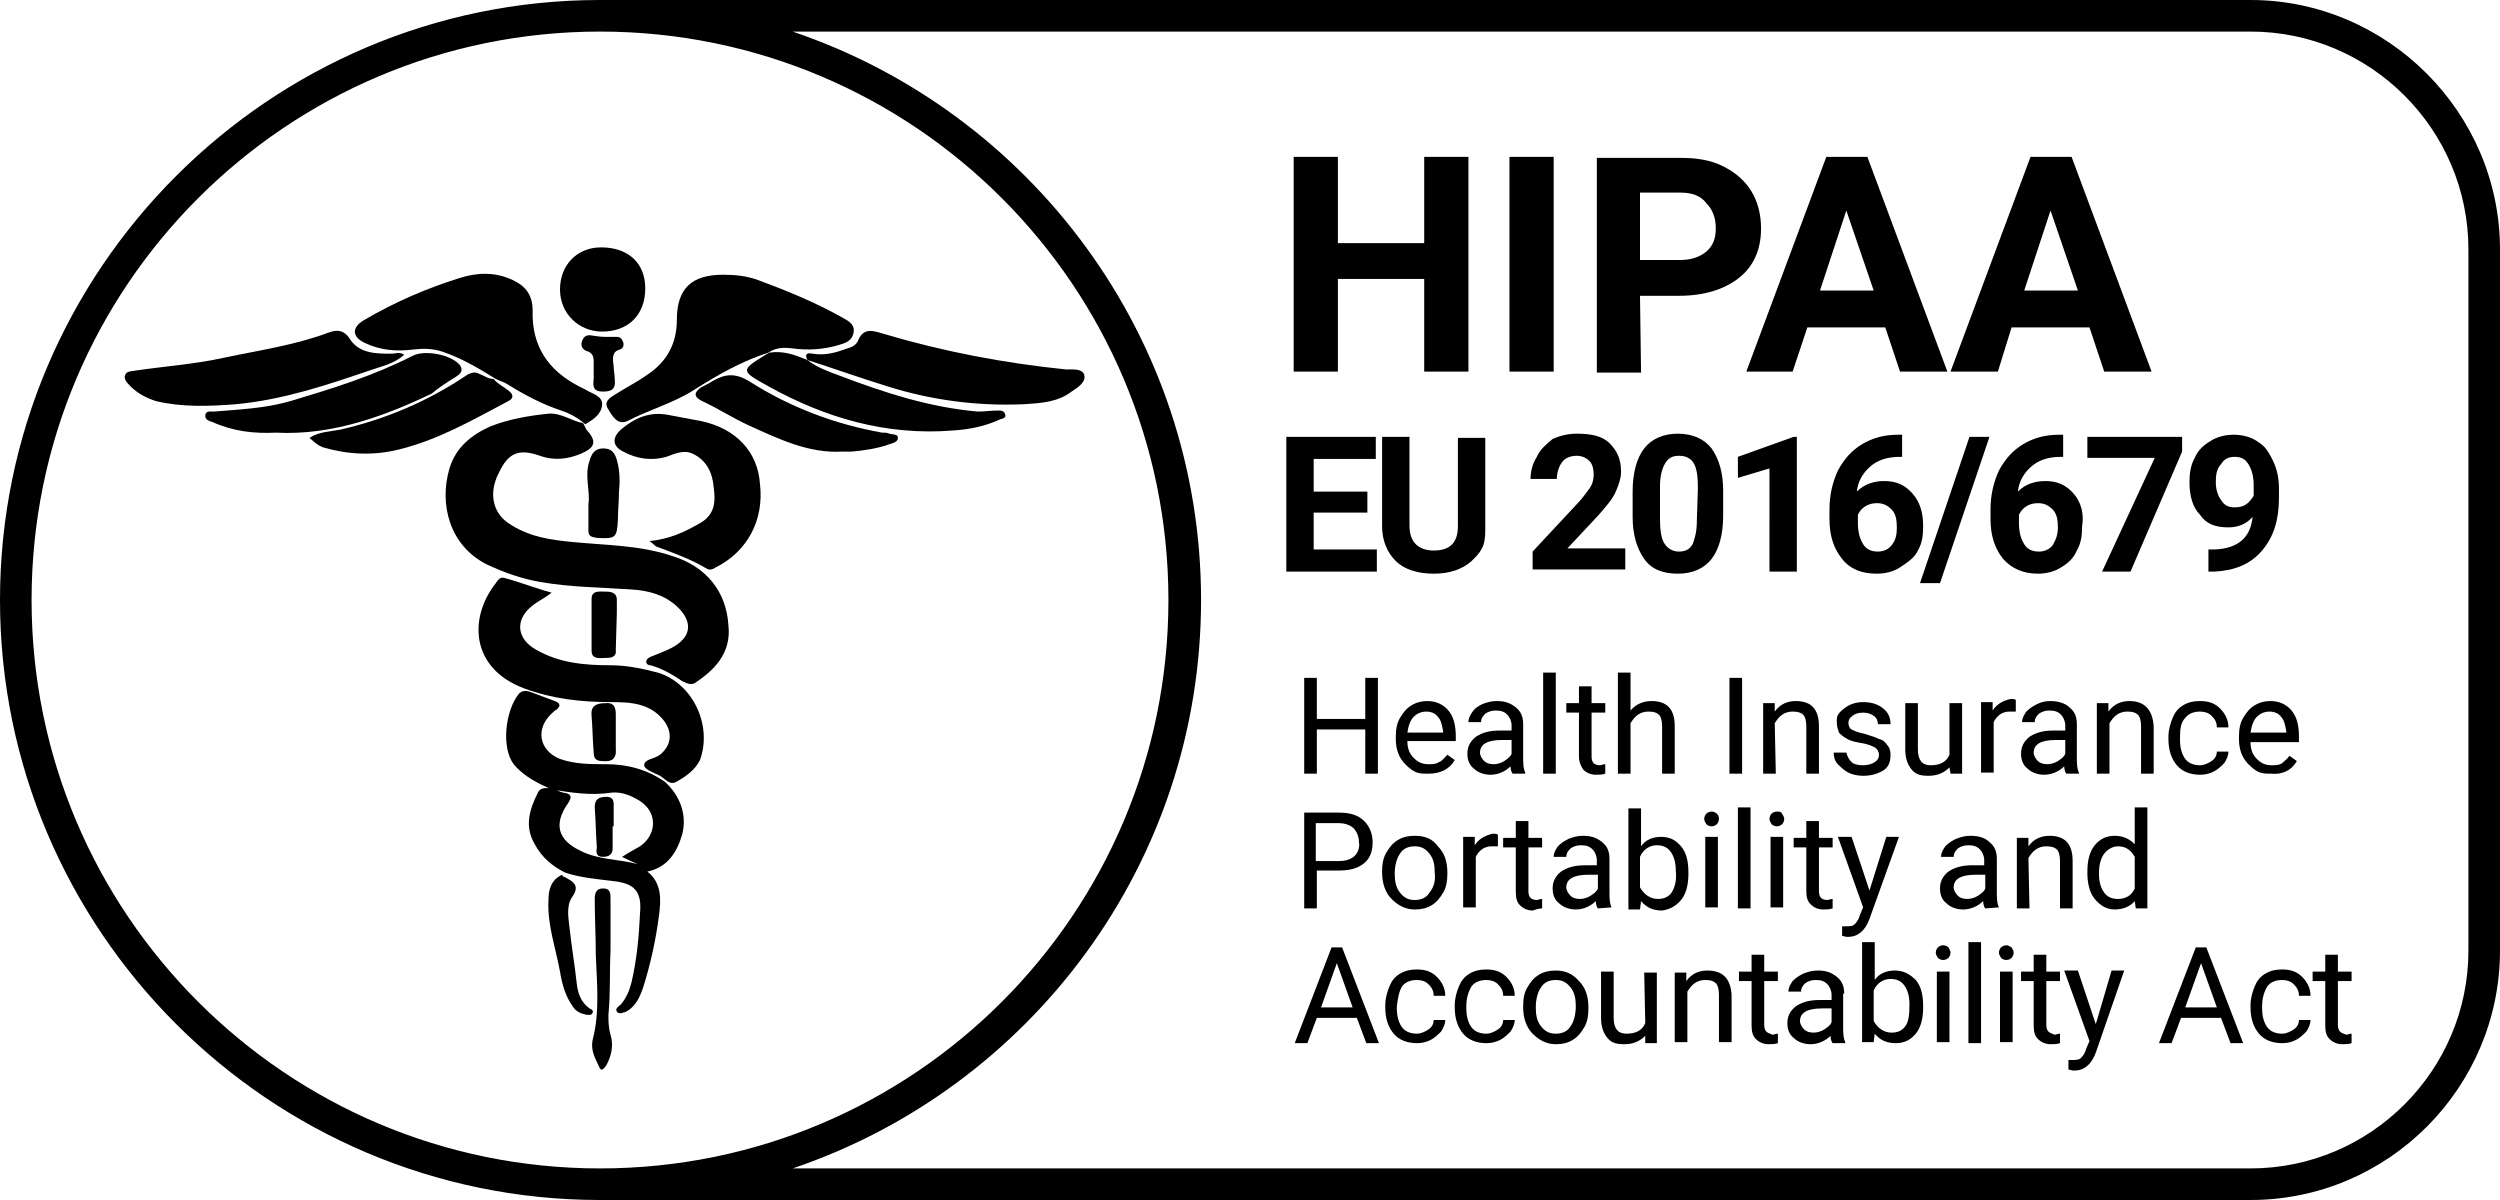
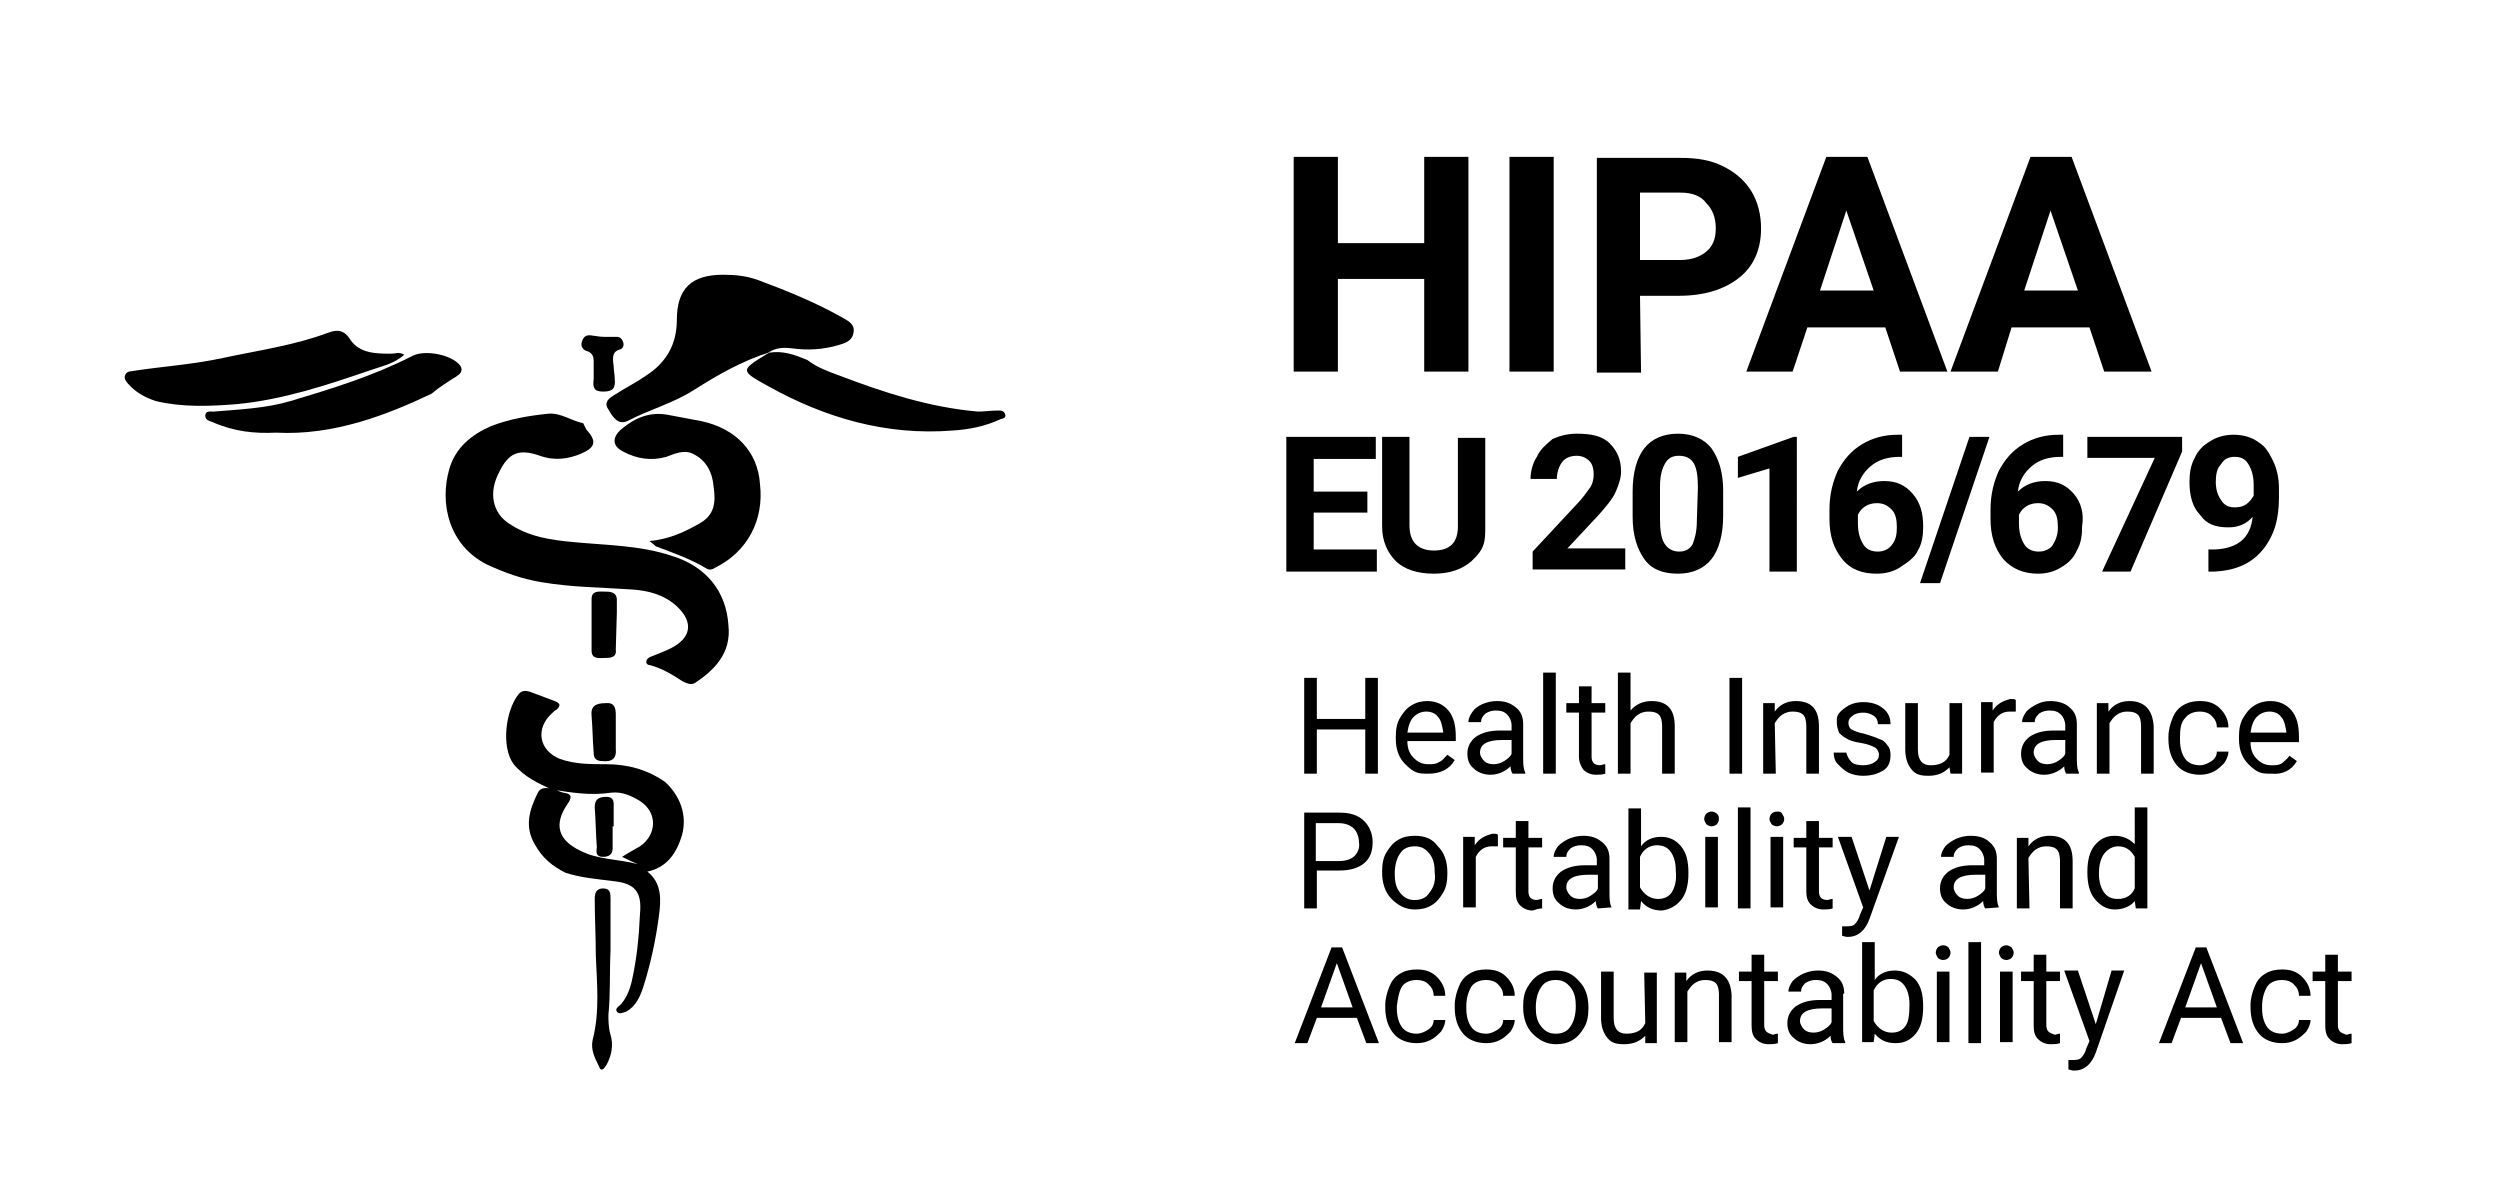
<svg xmlns="http://www.w3.org/2000/svg" version="1.1" id="Layer_1" x="0px" y="0px" viewBox="0 0 237.5 114" style="enable-background:new 0 0 237.5 114;" xml:space="preserve">
  <g>
    <path d="M130.9,64.4h-1.2v3.9h-4.6v-3.9h-1.2v9.1h1.2v-4.2h4.6v4.2h1.2V64.4z M136.7,72.4c-0.3,0.2-0.6,0.2-1,0.2   c-0.6,0-1-0.2-1.4-0.6s-0.6-0.9-0.6-1.6h4.6V70c0-1.1-0.2-1.9-0.7-2.5s-1.2-0.9-2-0.9c-0.5,0-1,0.1-1.5,0.4s-0.8,0.7-1.1,1.2   s-0.4,1.1-0.4,1.8v0.2c0,1,0.3,1.8,0.9,2.4c0.9,0.9,1.3,0.9,2.2,0.9c1.1,0,2-0.4,2.5-1.3l-0.7-0.5C137.2,72,137,72.3,136.7,72.4    M134.3,68.1c0.3-0.3,0.7-0.5,1.2-0.5s0.9,0.2,1.1,0.5c0.3,0.3,0.4,0.8,0.5,1.4v0.1h-3.4C133.8,68.9,134,68.4,134.3,68.1    M139.9,67.6c-0.2,0.3-0.4,0.6-0.4,1h1.2c0-0.3,0.1-0.5,0.4-0.8c0.3-0.2,0.6-0.3,1-0.3c0.5,0,0.8,0.1,1.1,0.4   c0.2,0.2,0.4,0.6,0.4,1v0.5h-1.1c-1,0-1.7,0.2-2.3,0.6c-0.5,0.4-0.8,0.9-0.8,1.6c0,0.6,0.2,1.1,0.6,1.4c0.4,0.4,1,0.6,1.6,0.6   c0.7,0,1.4-0.3,1.9-0.8c0,0.3,0.1,0.6,0.2,0.7h1.2v-0.1c-0.2-0.4-0.2-0.9-0.2-1.5v-3.1c0-0.7-0.2-1.2-0.7-1.6s-1-0.6-1.8-0.6   c-0.5,0-0.9,0.1-1.4,0.3C140.4,67.1,140.1,67.3,139.9,67.6 M143.6,71.6c-0.1,0.3-0.4,0.5-0.7,0.7s-0.7,0.3-1,0.3   c-0.4,0-0.7-0.1-0.9-0.3c-0.2-0.2-0.4-0.5-0.4-0.8c0-0.8,0.7-1.2,2.1-1.2h0.9V71.6z M146.6,63.9h1.2v9.6h-1.2V63.9z M150.4,73.1   c0.3,0.3,0.7,0.5,1.2,0.5c0.3,0,0.6,0,0.9-0.1v-0.9c-0.2,0-0.4,0.1-0.5,0.1c-0.3,0-0.5-0.1-0.6-0.2s-0.2-0.3-0.2-0.6v-4.2h1.3v-0.9   h-1.3v-1.6H150v1.6h-1.2v0.9h1.2v4.2C150,72.4,150.2,72.8,150.4,73.1 M159.1,73.5V69c0-1.6-0.7-2.4-2.2-2.4c-0.8,0-1.5,0.3-2,0.9   v-3.6h-1.2v9.6h1.2v-4.8c0.2-0.3,0.4-0.6,0.7-0.8s0.6-0.3,1-0.3c0.5,0,0.8,0.1,1,0.3s0.3,0.6,0.3,1.1v4.5L159.1,73.5z M164.3,64.4   h1.2v9.1h-1.2V64.4z M168.6,68.7c0.2-0.3,0.4-0.6,0.7-0.8s0.6-0.3,1-0.3c0.5,0,0.8,0.1,1,0.3s0.3,0.6,0.3,1.1v4.5h1.2V69   c0-1.6-0.7-2.4-2.2-2.4c-0.8,0-1.5,0.3-2,1v-0.8h-1.1v6.7h1.2L168.6,68.7L168.6,68.7z M177,72.7c-0.5,0-0.9-0.1-1.1-0.3   s-0.4-0.5-0.5-0.9h-1.2c0,0.4,0.1,0.8,0.4,1.1s0.6,0.6,1,0.8s0.9,0.3,1.4,0.3c0.8,0,1.4-0.2,1.9-0.5s0.7-0.8,0.7-1.5   c0-0.4-0.1-0.7-0.3-0.9c-0.2-0.3-0.4-0.5-0.8-0.6c-0.4-0.2-0.8-0.3-1.4-0.5c-0.6-0.1-1-0.3-1.2-0.4s-0.3-0.4-0.3-0.6   c0-0.3,0.1-0.5,0.4-0.7c0.2-0.2,0.6-0.3,1-0.3s0.7,0.1,1,0.3s0.4,0.5,0.4,0.8h1.2c0-0.6-0.2-1.1-0.7-1.5s-1.1-0.6-1.9-0.6   c-0.7,0-1.3,0.2-1.8,0.6c-0.8,0.6-0.7,0.9-0.7,1.4c0,0.3,0.1,0.6,0.2,0.9c0.2,0.2,0.4,0.4,0.8,0.6c0.3,0.2,0.8,0.3,1.4,0.4   s1,0.3,1.2,0.4s0.4,0.4,0.4,0.7s-0.1,0.5-0.4,0.7S177.4,72.7,177,72.7 M185.3,73.5h1.1v-6.7h-1.2v4.9c-0.3,0.7-0.9,1-1.8,1   c-0.8,0-1.2-0.5-1.2-1.5v-4.4H181v4.4c0,0.8,0.2,1.4,0.6,1.9s0.9,0.6,1.6,0.6c0.9,0,1.5-0.3,2-0.8L185.3,73.5z M189.3,67.5v-0.8   h-1.1v6.7h1.2v-4.8c0.3-0.6,0.8-1,1.5-1h0.6v-1.1c-0.1-0.1-0.3-0.1-0.5-0.1C190.2,66.6,189.7,66.9,189.3,67.5 M195.1,69.4   c-1,0-1.7,0.2-2.3,0.6c-0.5,0.4-0.8,0.9-0.8,1.6c0,0.6,0.2,1.1,0.6,1.4c0.4,0.4,1,0.6,1.6,0.6c0.7,0,1.4-0.3,1.9-0.8   c0,0.3,0.1,0.6,0.2,0.7h1.2v-0.1c-0.2-0.4-0.2-0.9-0.2-1.5v-3.1c0-0.7-0.2-1.2-0.7-1.6c-0.4-0.4-1.1-0.6-1.8-0.6   c-0.5,0-0.9,0.1-1.3,0.3s-0.7,0.4-1,0.7c-0.2,0.3-0.4,0.6-0.4,1h1.2c0-0.3,0.1-0.5,0.4-0.8c0.3-0.2,0.6-0.3,1-0.3   c0.5,0,0.8,0.1,1.1,0.4c0.2,0.2,0.4,0.6,0.4,1v0.5L195.1,69.4z M196.2,71.6c-0.1,0.3-0.4,0.5-0.7,0.7s-0.7,0.3-1,0.3   c-0.4,0-0.7-0.1-0.9-0.3c-0.2-0.2-0.4-0.5-0.4-0.8c0-0.8,0.7-1.2,2.1-1.2h0.9V71.6z M202.3,66.6c-0.8,0-1.5,0.3-2,1v-0.8h-1.1v6.7   h1.2v-4.8c0.2-0.3,0.4-0.6,0.7-0.8s0.6-0.3,1-0.3c0.5,0,0.8,0.1,1,0.3s0.3,0.6,0.3,1.1v4.5h1.2V69   C204.5,67.4,203.7,66.6,202.3,66.6 M207.6,68.2c0.3-0.4,0.8-0.6,1.4-0.6c0.4,0,0.8,0.1,1.1,0.4s0.5,0.6,0.5,1.1h1.1   c0-0.7-0.3-1.3-0.8-1.8s-1.1-0.7-1.9-0.7c-0.6,0-1.1,0.1-1.6,0.4s-0.8,0.7-1,1.2S206,69.3,206,70v0.2c0,1.1,0.3,1.9,0.8,2.5   s1.3,0.9,2.2,0.9c0.5,0,0.9-0.1,1.3-0.3s0.7-0.5,1-0.8c0.2-0.3,0.4-0.7,0.4-1.1h-1.1c0,0.4-0.2,0.7-0.5,0.9s-0.7,0.4-1.1,0.4   c-0.6,0-1.1-0.2-1.4-0.6s-0.5-1-0.5-1.8V70C207.1,69.2,207.2,68.6,207.6,68.2 M218.2,72.3l-0.7-0.5c-0.2,0.3-0.5,0.5-0.7,0.7   c-0.3,0.2-0.6,0.2-1,0.2c-0.6,0-1-0.2-1.4-0.6s-0.6-0.9-0.6-1.6h4.6V70c0-1.1-0.2-1.9-0.7-2.5s-1.2-0.9-2-0.9c-0.5,0-1,0.1-1.5,0.4   s-0.8,0.7-1.1,1.2s-0.4,1.1-0.4,1.8v0.2c0,1,0.3,1.8,0.9,2.4c0.9,0.9,1.3,0.9,2.2,0.9C216.8,73.6,217.7,73.2,218.2,72.3    M214.4,68.1c0.3-0.3,0.7-0.5,1.2-0.5s0.9,0.2,1.1,0.5c0.3,0.3,0.4,0.8,0.5,1.4v0.1h-3.4C213.9,68.9,214.1,68.4,214.4,68.1    M127.2,77.2h-3.3v9.1h1.2v-3.6h2.1c1,0,1.8-0.2,2.4-0.7s0.8-1.2,0.8-2s-0.3-1.5-0.8-2C129,77.4,128.2,77.2,127.2,77.2 M128.7,81.3   c-0.3,0.3-0.8,0.5-1.5,0.5H125v-3.6h2.2c0.6,0,1.1,0.2,1.4,0.5s0.5,0.8,0.5,1.3C129.2,80.5,129,81,128.7,81.3 M134.4,79.4   c-0.6,0-1.1,0.1-1.6,0.4s-0.8,0.7-1.1,1.2s-0.4,1.1-0.4,1.8v0.1c0,1,0.3,1.9,0.9,2.5s1.3,1,2.2,1c0.6,0,1.1-0.1,1.6-0.4   s0.8-0.7,1.1-1.2s0.4-1.1,0.4-1.8v-0.1c0-1.1-0.3-1.9-0.9-2.5C136.1,79.7,135.4,79.4,134.4,79.4 M135.8,84.8   c-0.3,0.5-0.8,0.7-1.4,0.7s-1-0.2-1.4-0.7s-0.5-1.1-0.5-1.8c0-0.8,0.2-1.5,0.5-1.9c0.3-0.5,0.8-0.7,1.4-0.7s1,0.2,1.4,0.7   s0.5,1.1,0.5,1.8C136.4,83.7,136.2,84.3,135.8,84.8 M140.1,80.3v-0.8H139v6.7h1.2v-4.8c0.3-0.6,0.8-1,1.5-1h0.6v-1.1   c-0.1-0.1-0.3-0.1-0.5-0.1C141,79.4,140.5,79.7,140.1,80.3 M146.5,86.3v-0.9c-0.2,0-0.4,0.1-0.5,0.1c-0.3,0-0.5-0.1-0.6-0.2   s-0.2-0.3-0.2-0.6v-4.2h1.3v-0.9h-1.3V78H144v1.6h-1.2v0.9h1.2v4.2c0,0.6,0.1,1,0.4,1.3s0.7,0.5,1.2,0.5   C145.9,86.4,146.2,86.3,146.5,86.3 M153.1,86.2c-0.2-0.4-0.2-0.9-0.2-1.5v-3.1c0-0.7-0.2-1.2-0.7-1.6s-1-0.6-1.8-0.6   c-0.5,0-0.9,0.1-1.4,0.3c-0.4,0.2-0.7,0.4-1,0.7c-0.2,0.3-0.4,0.6-0.4,1h1.2c0-0.3,0.1-0.5,0.4-0.8c0.3-0.2,0.6-0.3,1-0.3   c0.5,0,0.8,0.1,1.1,0.4c0.2,0.2,0.4,0.6,0.4,1v0.5h-1.1c-1,0-1.7,0.2-2.3,0.6c-0.5,0.4-0.8,0.9-0.8,1.6c0,0.6,0.2,1.1,0.6,1.4   c0.4,0.4,1,0.6,1.6,0.6c0.7,0,1.4-0.3,1.9-0.8c0,0.3,0.1,0.6,0.2,0.7L153.1,86.2z M151.8,84.4c-0.1,0.3-0.4,0.5-0.7,0.7   s-0.7,0.3-1,0.3c-0.4,0-0.7-0.1-0.9-0.3c-0.2-0.2-0.4-0.5-0.4-0.8c0-0.8,0.7-1.2,2.1-1.2h0.9V84.4z M159.7,85.5   c0.5-0.6,0.7-1.5,0.7-2.5v-0.1c0-1.1-0.2-1.9-0.7-2.5s-1.1-0.9-1.9-0.9s-1.5,0.3-1.9,0.9v-3.6h-1.2v9.6h1.1l0.1-0.8   c0.5,0.6,1.1,0.9,2,0.9C158.6,86.4,159.2,86.1,159.7,85.5 M158.8,84.8c-0.3,0.4-0.7,0.6-1.3,0.6c-0.7,0-1.3-0.4-1.7-1.1v-2.9   c0.3-0.7,0.9-1.1,1.6-1.1c0.6,0,1,0.2,1.3,0.6s0.5,1,0.5,1.8C159.3,83.7,159.1,84.3,158.8,84.8 M162,79.5h1.2v6.7H162V79.5z    M163.1,77.3c-0.1-0.1-0.3-0.2-0.5-0.2s-0.4,0.1-0.5,0.2s-0.2,0.3-0.2,0.5s0.1,0.3,0.2,0.5c0.1,0.1,0.3,0.2,0.5,0.2   s0.4-0.1,0.5-0.2s0.2-0.3,0.2-0.5C163.3,77.5,163.2,77.4,163.1,77.3 M165.1,76.7h1.2v9.6h-1.2V76.7z M168.2,79.5h1.2v6.7h-1.2V79.5   z M168.8,77.1c-0.2,0-0.4,0.1-0.5,0.2s-0.2,0.3-0.2,0.5s0.1,0.3,0.2,0.5c0.1,0.1,0.3,0.2,0.5,0.2s0.4-0.1,0.5-0.2s0.2-0.3,0.2-0.5   s-0.1-0.3-0.2-0.5S169,77.1,168.8,77.1 M172,85.9c0.3,0.3,0.7,0.5,1.2,0.5c0.3,0,0.6,0,0.9-0.1v-0.9c-0.2,0-0.4,0.1-0.5,0.1   c-0.3,0-0.5-0.1-0.6-0.2s-0.2-0.3-0.2-0.6v-4.2h1.3v-0.9h-1.3V78h-1.2v1.6h-1.2v0.9h1.2v4.2C171.6,85.2,171.7,85.6,172,85.9    M180.4,79.5h-1.2l-1.6,5.1l-1.7-5.1h-1.3l2.4,6.7l-0.3,0.7c-0.1,0.4-0.3,0.7-0.5,0.9s-0.5,0.2-0.9,0.2H175v0.9l0.4,0.1h0.2   c0.9,0,1.6-0.6,2-1.7L180.4,79.5z M189.9,86.2c-0.2-0.4-0.2-0.9-0.2-1.5v-3.1c0-0.7-0.2-1.2-0.7-1.6c-0.4-0.4-1-0.6-1.8-0.6   c-0.5,0-0.9,0.1-1.4,0.3c-0.4,0.2-0.7,0.4-1,0.7c-0.2,0.3-0.4,0.6-0.4,1h1.2c0-0.3,0.1-0.5,0.4-0.8c0.3-0.2,0.6-0.3,1-0.3   c0.5,0,0.8,0.1,1.1,0.4c0.2,0.2,0.4,0.6,0.4,1v0.5h-1.1c-1,0-1.7,0.2-2.3,0.6c-0.5,0.4-0.8,0.9-0.8,1.6c0,0.6,0.2,1.1,0.6,1.4   c0.4,0.4,1,0.6,1.6,0.6c0.7,0,1.4-0.3,1.9-0.8c0,0.3,0.1,0.6,0.2,0.7L189.9,86.2z M188.6,84.4c-0.1,0.3-0.4,0.5-0.7,0.7   s-0.7,0.3-1,0.3c-0.4,0-0.7-0.1-0.9-0.3c-0.2-0.2-0.4-0.5-0.4-0.8c0-0.8,0.7-1.2,2.1-1.2h0.9V84.4z M192.7,81.5   c0.2-0.3,0.4-0.6,0.7-0.8s0.6-0.3,1-0.3c0.5,0,0.8,0.1,1,0.3s0.3,0.6,0.3,1.1v4.5h1.2v-4.5c0-1.6-0.7-2.4-2.2-2.4   c-0.8,0-1.5,0.3-2,1v-0.8h-1.1v6.7h1.2L192.7,81.5L192.7,81.5z M202.8,80.2c-0.5-0.5-1.1-0.8-1.9-0.8s-1.4,0.3-1.9,0.9   s-0.7,1.5-0.7,2.5v0.1c0,1,0.2,1.9,0.7,2.5s1.1,1,1.9,1s1.5-0.3,1.9-0.8l0.1,0.7h1.1v-9.6h-1.2V80.2z M202.8,84.4   c-0.3,0.7-0.9,1-1.6,1c-0.6,0-1-0.2-1.3-0.6s-0.5-1-0.5-1.8c0-0.9,0.2-1.5,0.5-1.9s0.8-0.7,1.3-0.7c0.7,0,1.2,0.3,1.6,1V84.4z    M126.5,90l-3.5,9.1h1.2l0.9-2.4h3.8l0.9,2.4h1.2l-3.5-9.1H126.5z M125.5,95.7l1.5-4.2l1.5,4.2H125.5z M133.2,93.7   c0.3-0.4,0.8-0.6,1.4-0.6c0.4,0,0.8,0.1,1.1,0.4s0.5,0.6,0.5,1.1h1.1c0-0.7-0.3-1.3-0.8-1.8s-1.1-0.7-1.9-0.7   c-0.6,0-1.1,0.1-1.6,0.4s-0.8,0.7-1,1.2s-0.4,1.1-0.4,1.8v0.2c0,1.1,0.3,1.9,0.8,2.5s1.3,0.9,2.2,0.9c0.5,0,0.9-0.1,1.3-0.3   s0.7-0.5,1-0.8c0.2-0.3,0.4-0.7,0.4-1.1h-1.1c0,0.4-0.2,0.7-0.5,0.9s-0.7,0.4-1.1,0.4c-0.6,0-1.1-0.2-1.4-0.6s-0.5-1-0.5-1.8v-0.2   C132.8,94.8,132.9,94.2,133.2,93.7 M139.8,93.7c0.3-0.4,0.8-0.6,1.4-0.6c0.4,0,0.8,0.1,1.1,0.4s0.5,0.6,0.5,1.1h1.1   c0-0.7-0.3-1.3-0.8-1.8s-1.1-0.7-1.9-0.7c-0.6,0-1.1,0.1-1.6,0.4s-0.8,0.7-1,1.2s-0.4,1.1-0.4,1.8v0.2c0,1.1,0.3,1.9,0.8,2.5   s1.3,0.9,2.2,0.9c0.5,0,0.9-0.1,1.3-0.3s0.7-0.5,1-0.8c0.2-0.3,0.4-0.7,0.4-1.1h-1.1c0,0.4-0.2,0.7-0.5,0.9s-0.7,0.4-1.1,0.4   c-0.6,0-1.1-0.2-1.4-0.6s-0.5-1-0.5-1.8v-0.2C139.3,94.8,139.5,94.2,139.8,93.7 M147.8,92.2c-0.6,0-1.1,0.1-1.6,0.4   s-0.8,0.7-1.1,1.2s-0.4,1.1-0.4,1.8v0.1c0,1,0.3,1.9,0.9,2.5s1.3,1,2.2,1c0.6,0,1.1-0.1,1.6-0.4s0.8-0.7,1.1-1.2s0.4-1.1,0.4-1.8   v-0.1c0-1.1-0.3-1.9-0.9-2.5C149.4,92.5,148.7,92.2,147.8,92.2 M149.2,97.5c-0.3,0.5-0.8,0.7-1.4,0.7s-1-0.2-1.4-0.7   s-0.5-1.1-0.5-1.8c0-0.8,0.2-1.5,0.5-1.9c0.3-0.5,0.8-0.7,1.4-0.7s1,0.2,1.4,0.7s0.5,1.1,0.5,1.8C149.7,96.4,149.5,97.1,149.2,97.5    M156.3,97.2c-0.3,0.7-0.9,1-1.8,1c-0.8,0-1.2-0.5-1.2-1.5v-4.4h-1.2v4.4c0,0.8,0.2,1.4,0.6,1.9s0.9,0.6,1.6,0.6   c0.9,0,1.5-0.3,2-0.8v0.7h1.1v-6.7h-1.2L156.3,97.2L156.3,97.2z M162.2,92.2c-0.8,0-1.5,0.3-2,1v-0.8h-1.1V99h1.2v-4.8   c0.2-0.3,0.4-0.6,0.7-0.8s0.6-0.3,1-0.3c0.5,0,0.8,0.1,1,0.3s0.3,0.6,0.3,1.1V99h1.2v-4.5C164.4,93,163.7,92.2,162.2,92.2    M167.8,98c-0.1-0.1-0.2-0.3-0.2-0.6v-4.2h1.3v-0.9h-1.3v-1.6h-1.2v1.6h-1.2v0.9h1.2v4.2c0,0.6,0.1,1,0.4,1.3s0.7,0.5,1.2,0.5   c0.3,0,0.6,0,0.9-0.1v-0.9c-0.2,0-0.4,0.1-0.5,0.1C168.1,98.2,167.9,98.1,167.8,98 M175.2,94.4c0-0.7-0.2-1.2-0.7-1.6   s-1-0.6-1.8-0.6c-0.5,0-0.9,0.1-1.4,0.3c-0.4,0.2-0.7,0.4-1,0.7c-0.2,0.3-0.4,0.6-0.4,1h1.2c0-0.3,0.1-0.5,0.4-0.8   c0.3-0.2,0.6-0.3,1-0.3c0.5,0,0.8,0.1,1.1,0.4c0.2,0.2,0.4,0.6,0.4,1V95h-1.1c-1,0-1.7,0.2-2.3,0.6c-0.5,0.4-0.8,0.9-0.8,1.6   c0,0.6,0.2,1.1,0.6,1.4c0.4,0.4,1,0.6,1.6,0.6c0.7,0,1.4-0.3,1.9-0.8c0,0.3,0.1,0.6,0.2,0.7h1.2V99c-0.2-0.4-0.2-0.9-0.2-1.5v-3.1   H175.2z M174,97.1c-0.1,0.3-0.4,0.5-0.7,0.7s-0.7,0.3-1,0.3c-0.4,0-0.7-0.1-0.9-0.3c-0.2-0.2-0.4-0.5-0.4-0.8   c0-0.8,0.7-1.2,2.1-1.2h0.9V97.1z M180,92.2c-0.8,0-1.5,0.3-1.9,0.9v-3.6h-1.2V99h1.1l0.1-0.8c0.5,0.6,1.1,0.9,2,0.9   c0.8,0,1.4-0.3,1.9-0.9s0.7-1.5,0.7-2.5v-0.1c0-1.1-0.2-1.9-0.7-2.5C181.4,92.5,180.8,92.2,180,92.2 M181,97.5   c-0.3,0.4-0.7,0.6-1.3,0.6c-0.7,0-1.3-0.4-1.7-1.1v-2.9c0.3-0.7,0.9-1.1,1.6-1.1c0.6,0,1,0.2,1.3,0.6s0.5,1,0.5,1.8   C181.4,96.5,181.3,97.1,181,97.5 M184.6,89.8c-0.2,0-0.4,0.1-0.5,0.2s-0.2,0.3-0.2,0.5s0.1,0.3,0.2,0.5c0.1,0.1,0.3,0.2,0.5,0.2   s0.4-0.1,0.5-0.2s0.2-0.3,0.2-0.5s-0.1-0.3-0.2-0.5C185,89.9,184.8,89.8,184.6,89.8 M184,92.3h1.2V99H184V92.3z M187,89.5h1.2v9.6   H187V89.5z M190,92.3h1.2V99H190V92.3z M190.6,89.8c-0.2,0-0.4,0.1-0.5,0.2s-0.2,0.3-0.2,0.5s0.1,0.3,0.2,0.5   c0.1,0.1,0.3,0.2,0.5,0.2s0.4-0.1,0.5-0.2s0.2-0.3,0.2-0.5s-0.1-0.3-0.2-0.5C190.9,89.9,190.8,89.8,190.6,89.8 M194.6,98   c-0.1-0.1-0.2-0.3-0.2-0.6v-4.2h1.3v-0.9h-1.3v-1.6h-1.2v1.6H192v0.9h1.2v4.2c0,0.6,0.1,1,0.4,1.3s0.7,0.5,1.2,0.5   c0.3,0,0.6,0,0.9-0.1v-0.9c-0.2,0-0.4,0.1-0.5,0.1C194.9,98.2,194.7,98.1,194.6,98 M199.1,97.3l-1.7-5.1h-1.3l2.4,6.7l-0.3,0.7   c-0.1,0.4-0.3,0.7-0.5,0.9s-0.5,0.2-0.9,0.2h-0.3v0.9l0.4,0.1h0.2c0.9,0,1.6-0.6,2-1.7l2.7-7.8h-1.2L199.1,97.3z M208.6,90   l-3.5,9.1h1.2l0.9-2.4h3.8l0.9,2.4h1.2l-3.5-9.1H208.6z M207.6,95.7l1.5-4.2l1.5,4.2H207.6z M215.4,93.7c0.3-0.4,0.8-0.6,1.4-0.6   c0.4,0,0.8,0.1,1.1,0.4s0.5,0.6,0.5,1.1h1.1c0-0.7-0.3-1.3-0.8-1.8s-1.1-0.7-1.9-0.7c-0.6,0-1.1,0.1-1.6,0.4s-0.8,0.7-1,1.2   s-0.4,1.1-0.4,1.8v0.2c0,1.1,0.3,1.9,0.8,2.5s1.3,0.9,2.2,0.9c0.5,0,0.9-0.1,1.3-0.3s0.7-0.5,1-0.8c0.2-0.3,0.4-0.7,0.4-1.1h-1.1   c0,0.4-0.2,0.7-0.5,0.9s-0.7,0.4-1.1,0.4c-0.6,0-1.1-0.2-1.4-0.6s-0.5-1-0.5-1.8v-0.2C214.9,94.8,215.1,94.2,215.4,93.7 M222.3,98   c-0.1-0.1-0.2-0.3-0.2-0.6v-4.2h1.3v-0.9h-1.3v-1.6h-1.2v1.6h-1.2v0.9h1.2v4.2c0,0.6,0.1,1,0.4,1.3s0.7,0.5,1.2,0.5   c0.3,0,0.6,0,0.9-0.1v-0.9c-0.2,0-0.4,0.1-0.5,0.1C222.6,98.2,222.4,98.1,222.3,98 M127.1,26.5h8.2v8.8h4.2V14.9h-4.2v8.2h-8.2   v-8.2h-4.2v20.4h4.2V26.5z M143.4,14.9h4.2v20.4h-4.2V14.9z M155.8,28.1h3.7c2.4,0,4.3-0.6,5.7-1.7s2.1-2.7,2.1-4.7   c0-1.3-0.3-2.5-0.9-3.5s-1.5-1.8-2.7-2.4s-2.5-0.8-4-0.8h-8v20.4h4.2L155.8,28.1L155.8,28.1z M155.8,18.3h3.9c1,0,1.9,0.3,2.4,1   c0.6,0.6,0.9,1.4,0.9,2.4s-0.3,1.7-0.9,2.2s-1.4,0.8-2.5,0.8h-3.8V18.3z M170.3,35.3l1.4-4.2h7.4l1.4,4.2h4.5l-7.6-20.4h-3.9   l-7.6,20.4H170.3z M175.4,20l2.6,7.6h-5.1L175.4,20z M191.1,31.1h7.4l1.4,4.2h4.5l-7.6-20.4h-3.9l-7.6,20.4h4.5L191.1,31.1z    M194.8,20l2.6,7.6h-5.1L194.8,20z M130.8,52.2h-6v-3.5h5.1v-2h-5.1v-3.1h5.9v-2.1h-8.5v12.8h8.6V52.2z M136.2,54.5   c1.5,0,2.7-0.4,3.6-1.2c1.3-1.2,1.3-1.9,1.3-3.3v-8.4h-2.6V50c0,1.6-0.8,2.3-2.3,2.3c-0.7,0-1.3-0.2-1.7-0.6s-0.6-1-0.6-1.8v-8.4   h-2.6V50c0,1.4,0.5,2.5,1.3,3.3S134.7,54.5,136.2,54.5 M146,43.4c-0.4,0.6-0.6,1.4-0.6,2.1h2.5c0-0.6,0.2-1.2,0.5-1.6   s0.8-0.6,1.4-0.6c0.5,0,0.9,0.2,1.2,0.5s0.4,0.8,0.4,1.3c0,0.4-0.1,0.9-0.4,1.3s-0.7,1-1.3,1.6l-4.1,4.4v1.7h8.8v-2h-5.5l2.9-3.1   c0.8-0.9,1.4-1.6,1.7-2.3s0.5-1.3,0.5-1.9c0-1.2-0.4-2-1.1-2.7s-1.8-0.9-3.1-0.9c-0.9,0-1.6,0.2-2.3,0.5   C146.9,42.2,146.3,42.7,146,43.4 M163.7,46.6c0-1.7-0.4-3-1.1-4c-0.7-0.9-1.8-1.4-3.2-1.4s-2.5,0.5-3.2,1.4s-1.1,2.3-1.1,4.1v2.4   c0,1.7,0.4,3,1.1,4s1.8,1.4,3.2,1.4s2.5-0.5,3.2-1.4s1.1-2.3,1.1-4.1V46.6z M161.2,49.5c0,1-0.2,1.7-0.4,2.2   c-0.3,0.5-0.7,0.7-1.3,0.7s-1.1-0.3-1.4-0.8s-0.4-1.3-0.4-2.3v-3.1c0-1,0.2-1.7,0.5-2.2s0.7-0.7,1.3-0.7s1.1,0.2,1.4,0.7   s0.4,1.3,0.4,2.3L161.2,49.5L161.2,49.5z M168.1,54.3h2.6V41.5h-0.3l-5.3,1.9v2l3-0.9L168.1,54.3z M182.2,52.3   c0.4-0.7,0.5-1.4,0.5-2.3c0-1.3-0.3-2.3-1-3.1s-1.5-1.2-2.7-1.2c-1,0-1.9,0.3-2.6,1c0.1-1,0.6-1.8,1.3-2.4s1.6-0.9,2.8-0.9h0.2   v-2.1h-0.4c-1.3,0-2.4,0.3-3.4,0.9s-1.7,1.4-2.3,2.5c-0.5,1.1-0.8,2.3-0.8,3.7v0.9c0,1.6,0.4,2.8,1.2,3.8s1.9,1.4,3.3,1.4   c0.8,0,1.6-0.2,2.2-0.6S181.9,53,182.2,52.3 M179.7,51.8c-0.3,0.4-0.8,0.6-1.3,0.6c-0.6,0-1.1-0.2-1.4-0.7s-0.5-1.1-0.5-2v-0.8   c0.2-0.4,0.4-0.6,0.7-0.8s0.7-0.3,1.1-0.3c0.6,0,1,0.2,1.4,0.6s0.5,1,0.5,1.7S180.1,51.3,179.7,51.8 M189,41.5h-1.9l-4.7,13.9h1.9   L189,41.5z M197,46.9c-0.7-0.8-1.5-1.2-2.7-1.2c-1,0-1.9,0.3-2.6,1c0.1-1,0.6-1.8,1.3-2.4s1.6-0.9,2.8-0.9h0.2v-2.1h-0.4   c-1.3,0-2.4,0.3-3.4,0.9s-1.7,1.4-2.3,2.5c-0.5,1.1-0.8,2.3-0.8,3.7v0.9c0,1.6,0.4,2.8,1.2,3.8c0.8,0.9,1.9,1.4,3.3,1.4   c0.8,0,1.6-0.2,2.2-0.6c0.7-0.4,1.2-0.9,1.5-1.6c0.4-0.7,0.5-1.4,0.5-2.3C198,48.8,197.7,47.7,197,46.9 M195,51.8   c-0.3,0.4-0.8,0.6-1.3,0.6c-0.6,0-1.1-0.2-1.4-0.7s-0.5-1.1-0.5-2v-0.8c0.2-0.4,0.4-0.6,0.7-0.8s0.7-0.3,1.1-0.3   c0.6,0,1,0.2,1.4,0.6s0.5,1,0.5,1.7S195.3,51.3,195,51.8 M198.3,43.5h6.4l-5,10.8h2.7l4.9-11.4v-1.4h-9V43.5z M211.7,50.1   c0.9,0,1.7-0.3,2.3-1c-0.2,2-1.4,3-3.6,3.1h-0.6v2.1h0.6c1.9-0.1,3.4-0.7,4.5-2s1.6-2.9,1.6-5v-0.9c0-1-0.2-1.9-0.6-2.7   c-0.6-1.2-0.9-1.4-1.5-1.8s-1.4-0.6-2.2-0.6s-1.6,0.2-2.2,0.6c-0.7,0.4-1.2,0.9-1.5,1.6c-0.4,0.7-0.5,1.5-0.5,2.3   c0,1.3,0.3,2.4,1,3.1C209.6,49.8,210.5,50.1,211.7,50.1 M211,44.1c0.3-0.5,0.7-0.7,1.3-0.7s1,0.2,1.3,0.7s0.5,1.1,0.5,2v1   c-0.2,0.3-0.4,0.6-0.7,0.8s-0.6,0.3-1.1,0.3c-0.6,0-1-0.2-1.3-0.7c-0.3-0.4-0.5-1-0.5-1.7S210.6,44.5,211,44.1" />
-     <path d="M213.8,0H57C25.6,0,0,25.6,0,57s25.6,57,57,57h156.8c13.1,0,23.7-10.7,23.7-23.7V23.7C237.5,10.7,226.8,0,213.8,0 M3,57   C3,27.2,27.2,3,57,3s54,24.2,54,54s-24.2,54-54,54S3,86.8,3,57 M234.5,90.3c0,11.4-9.3,20.7-20.7,20.7H75.3   c22.5-7.6,38.8-28.9,38.8-54S97.8,10.6,75.3,3h138.5c11.4,0,20.7,9.3,20.7,20.7V90.3z" />
    <path d="M63.8,52.8c-3-1-6.2-1-9.3-1.3c-2.2-0.2-4.3-0.5-6.2-1.8c-1.5-1-1.9-2.9-0.9-4.8c0.9-1.9,1.9-2.3,3.9-1.6   c1.4,0.5,2.7,0.3,3.9-0.2c1.4-0.6,1.5-1.2,0.5-2.3l-0.3-0.6c-1.1-0.2-2.1-1-3.3-0.9c-1.9,0.2-3.7,0.5-5.5,1.2c-1.8,0.8-3.3,2-3.9,4   c-1,3.4,0,7.3,3.5,9.1c1.7,0.8,3.4,1.4,5.2,1.7c2.9,0.5,5.7,0.5,8.6,0.7c1.6,0.1,3.1,0.5,4.3,1.6c1.6,1.5,1.4,3-0.6,4   c-0.6,0.3-1.2,0.5-1.9,0.8c-0.2,0.1-0.4,0.2-0.4,0.5c0,0.2,0.2,0.3,0.4,0.3c1.1,0.3,2.1,0.9,3,1.5c0.4,0.2,0.8,0.4,1.2,0.2   c1.8-1.2,3.5-2.8,3.2-5.5C69,56.2,67.1,53.8,63.8,52.8 M75.3,33.1c1.5,0.2,2.9,0.1,4.3-0.3c0.7-0.2,1.4-0.4,1.5-1.3   c0.1-0.8-0.7-1.1-1.2-1.4c-2.5-1.4-5.2-2.5-7.9-3.5c-1.1-0.4-2.2-0.5-3.3-0.5c-3,0-4.4,1.3-4.4,4.3c0,2.3-1,4-2.8,5.2   c-1,0.7-2,1.2-3.1,1.9c-0.5,0.3-1.1,0.7-0.6,1.4c0.4,0.7,0.9,1.5,1.8,1.1c2.1-1.1,4.4-1.7,6.4-3c2.2-1.4,4.5-2.7,7-3.5   C73.7,33,74.5,33,75.3,33.1" />
-     <path d="M57.2,38.5c0.1-0.9-1-1.1-1.6-1.5L55,36.7c-2.9-1.5-4.5-3.8-4.4-7.2c0-1.4-0.6-2.3-1.9-2.9c-1.7-0.8-3.4-0.7-5-0.2   c-3.2,1-6.2,2.3-9.1,4c-1.2,0.7-1.2,1.6,0.1,2.2c1.5,0.7,3,0.8,4.6,0.6c0.9-0.1,1.8-0.1,2.7,0.2c1.8,0.6,3.5,1.6,5.1,2.6   c0.4,0.2,0.8,0.3,1.1,0.5c1.6,1,3.3,1.9,5.1,2.5c0.9,0.3,1.6,0.7,2.3,1.3C56.3,39.9,57.1,39.4,57.2,38.5 M62.5,63.9   c-1.5-0.4-3-0.7-4.5-0.7c-2.4,0-4.9-0.2-7.1-1.5c-1.8-1-2-2.8-0.4-4.1c0.6-0.5,1.3-0.8,1.9-1.3c-1.5-0.4-3-1-4.5-1.4   c-0.4-0.1-0.6,0.2-0.8,0.5c-2.6,3.3-2.4,8.1,2.7,10c2.7,1,5.4,1.3,8.3,1.3c1.8,0,3.7,0.1,5,1.8c0.8,1.1,0.7,2.3-0.4,3.2   c-0.5,0.4-1.5,0.4-1.5,1c0,0.4,0.9,0.7,1.5,1c0.5,0.3,0.9,0.9,1.5,0.6c0.9-0.5,1.8-1.1,2.3-2.1C67.7,68.9,65.8,64.9,62.5,63.9    M97.3,38.4c1.6-0.1,3.2-0.2,4.5-1.2c0.6-0.4,1.4-0.9,1.2-1.6c-0.2-0.6-1.1-0.5-1.7-0.5c-5.9-0.6-11.7-1.7-17.4-3.4   c-1-0.3-1.9-0.6-2.4,0.7c-0.2,0.4-0.6,0.6-1,0.7c-1.1,0.4-2.1,0.7-3.3,0.5c-0.5-0.1-0.8,0-0.5,0.6c2.5,0.8,5,1.7,7.6,2.5   C88.4,38,92.8,38.6,97.3,38.4" />
    <path d="M35.1,35.2c1.1-0.4,2.3-0.6,3.3-1.5c-0.5-0.3-0.8-0.1-1.2-0.1c-1.4,0-3,0-3.9-1.3c-0.6-1-1.3-1-2.1-0.7   c-3.2,1.2-6.7,1.7-10,2.4c-2.7,0.6-5.6,0.8-8.3,1.2c-0.4,0.1-0.8,0-1,0.4s0.2,0.8,0.5,1.1c0.7,0.7,1.5,1.1,2.4,1.4   c2.5,0.6,5.1,0.5,7.6,0.3C26.8,38,31,36.6,35.1,35.2 M66.6,40c-1.1-0.2-2.1-0.4-3.2-0.6c-1.7-0.3-3.1,0.3-4.4,1.4   c-0.9,0.8-0.8,1.6,0.2,2.1c1.3,0.7,2.7,0.9,4.1,0.5c0.8-0.3,1.7-0.7,2.5-0.3c1.3,0.6,1.9,1.8,2,3.2c0.2,1.4,0.1,2.6-1.3,3.4   s-2.8,1.5-4.8,1.7c0.4,0.3,0.5,0.4,0.6,0.5c1.6,0.6,3.3,1.2,4.8,2.1c0.3,0.2,0.6,0.1,0.9-0.1c3-1.5,4.6-4.5,4.2-7.9   C72,42.9,69.9,40.7,66.6,40 M95.5,39.4C95.4,39,95.1,39,94.8,39c-0.6,0-1.3,0.1-1.9,0.1c-4.6-0.4-8.9-1.8-13.1-3.4   c-1.1-0.4-2.2-0.8-3.1-1.5c-1.2-0.5-2.3-0.9-3.6-0.7c-0.1,0-0.1,0.1-0.2,0.1c-2.6,1.6-2.6,1.6,0.1,3.1c5.4,3,11.2,4.7,17.5,4.2   c1.6-0.1,3.1-0.4,4.6-1.1C95.2,39.8,95.6,39.7,95.5,39.4" />
    <path d="M43.3,35.8c0.3-0.2,0.8-0.5,0.4-1.1c-0.8-1-3.3-1.5-4.5-0.9c-3.7,1.9-7.6,3.1-11.6,4.3c-2.4,0.7-4.9,0.8-7.3,1   c-0.3,0-0.8-0.1-0.8,0.4c0,0.4,0.4,0.5,0.7,0.6c2,0.9,4,1.1,6,1c5.5,0.3,10.6-1.7,14.8-3.7C41.7,36.8,42.5,36.3,43.3,35.8    M57.6,72.6c-1.5,0-3,0-4.4-0.5c-2-0.8-2.4-2.9-0.7-4.4c0.1-0.1,0.2-0.2,0.4-0.3c0.4-0.4,0.3-0.6-0.2-0.8l-2.4-0.9   c-0.4-0.1-0.7-0.1-1,0.2c-1.3,1.6-1.7,5.1-0.5,6.7c1,1.2,2.3,1.8,3.6,2.4c1.9,0.3,3.7,0.6,5.7,0.3c1-0.1,1.9,0.3,2.7,0.8   c1.7,1.1,1.6,3.2,0,4.3c-0.5,0.3-1.1,0.6-1.7,1c0.6,0.3,1,0.5,1.5,0.7c-1.8-0.5-3.8-0.4-5.5-1.3c-2.1-1-2.5-2.5-1.2-4.4   c0.5-0.7,0.4-1-0.4-1.1c-0.4-0.1-0.7-0.3-1-0.4c-0.5,0-1.1-0.2-1.4,0.4c-0.8,1.6-1.3,3.2-0.3,4.9c0.7,1.3,1.7,2.1,2.9,2.7   c1.5,0.5,3,0.6,4.5,0.8c2.1,0.2,2.8,1,2.6,3.1c-0.1,2.2-0.3,4.3-0.8,6.5c-0.2,0.8-0.5,1.5-1,2.1c-0.2,0.2-0.6,0.4-0.4,0.7   s0.6,0.1,0.9,0c0.9-0.5,1.3-1.4,1.6-2.3c0.7-2.2,1.2-4.5,1.5-6.8c0.2-1.5,0.3-3.1-1.1-4.2c1.9-0.4,2.8-1.8,3.3-3.5   c0.5-1.9-0.2-3.7-1.6-5C61.5,73.1,59.6,72.6,57.6,72.6" />
-     <path d="M44.4,35.6c-3.7,2.5-7.7,4.2-12,5.2c-1,0.2-2.1,0.2-3,0.8c0.7,0.6,0.8,0.7,1.3,0.9c2.4,0.7,4.8,0.8,7.2,0.2   c3.7-0.9,7-2.8,10.4-4.6c0.6-0.3,0.4-0.7,0-1c-0.5-0.4-1-0.6-1.4-1.1c-0.5,0-0.9-0.3-1.4-0.5C45.1,35.3,44.8,35.4,44.4,35.6    M84.5,41.2c-0.2-0.1-0.4-0.1-0.7-0.1c-4.5-0.8-8.7-2.4-12.5-4.8c-1.4-0.9-2.4-0.8-3.6-0.1c-0.3,0.2-0.7,0.4-1.1,0.6   c-0.7,0.5-0.7,0.9,0.1,1.3c1.5,0.7,2.9,1.6,4.4,2.3c2.9,1.3,5.7,2.7,9,2.5h0.8c1.2-0.1,2.5-0.3,3.6-0.7c0.3-0.1,0.8-0.2,0.8-0.6   S84.8,41.3,84.5,41.2 M57.2,31.5c2.5,0,4.1-1.6,4.1-4.1c0-2.4-1.6-3.9-4.2-3.9c-2.3,0-3.9,1.7-3.9,4S55,31.5,57.2,31.5 M56.7,51.1   c1.8,0.1,1.9,0,2-1.7c0-0.9,0.1-1.7,0.1-2.6c0.1-1,0.1-2.1-0.2-3.1c-0.2-0.7-0.5-1.1-1.3-1.1s-1.1,0.5-1.3,1.2   c-0.5,1.4,0.1,2.9-0.1,4.1v2.5C55.9,50.9,56.1,51,56.7,51.1 M52.1,85.6c-0.1,2.3,0.7,4.5,1.1,6.7c0.2,1.2,0.5,2.3,1.2,3.3   c0.3,0.5,0.8,0.7,1.3,0.8c0.2,0,0.5,0.1,0.6-0.2c0.1-0.2-0.1-0.3-0.3-0.4c-0.8-0.6-1.1-1.4-1.2-2.3c-0.2-1.8-0.5-3.6-0.7-5.4   c-0.1-0.9-0.3-2,0.2-2.8c0.8-1.1,0.3-1.5-0.7-2c-0.1,0-0.2-0.1-0.2-0.2C52.3,83.6,52.1,84.6,52.1,85.6" />
    <path d="M57.8,96.4c0.2-2,0.1-4,0.2-6.1v-4.9c0-0.5,0-1-0.7-1s-0.8,0.5-0.8,1c0,1.8,0.1,3.5,0.1,5.3c0.1,2.7,0.4,5.4-0.3,8.1   c-0.2,0.9,0.2,1.7,0.6,2.5c0.2,0.6,0.5,0.2,0.7-0.1c0.5-0.9,0.7-1.9,0.4-2.9C57.8,97.6,57.8,97,57.8,96.4 M58.6,58.2V57   c0-0.8-0.7-0.8-1.2-0.8s-1.2-0.1-1.2,0.7v4.9c0,0.9,0.8,0.7,1.4,0.7c0.5,0,1-0.1,0.9-0.8L58.6,58.2C58.5,58.2,58.5,58.2,58.6,58.2    M58.9,33.2c0.3-0.1,0.4-0.4,0.3-0.7S58.9,32,58.6,32h-1.2c-0.5,0-0.8-0.1-1-0.1c-0.5-0.1-0.9-0.1-1.1,0.5c-0.2,0.5,0.1,0.9,0.6,1   c0.4,0.2,0.5,0.5,0.5,0.9V36c-0.1,0.8,0,1.2,0.9,1.2s1.2-0.3,1.1-1.2c0-0.4-0.1-0.8-0.1-1.2C58.2,34.1,58.1,33.4,58.9,33.2    M57.5,66.8c-0.9,0-1.4,0.3-1.3,1.2c0.1,1.2,0.1,2.3,0.2,3.5c0,0.5,0.2,0.8,0.8,0.8c0.9,0.1,1.4-0.2,1.3-1.2v-3.2   C58.5,67.3,58.4,66.7,57.5,66.8 M57.3,81.4c0.5,0,0.9-0.2,0.9-0.8v-2.1h0.1v-1.7c0-0.5,0.1-1.1-0.7-1.1s-1.1,0.3-1.1,1   c0.1,1.3,0.1,2.5,0.2,3.8C56.6,81.1,56.7,81.4,57.3,81.4" />
  </g>
</svg>